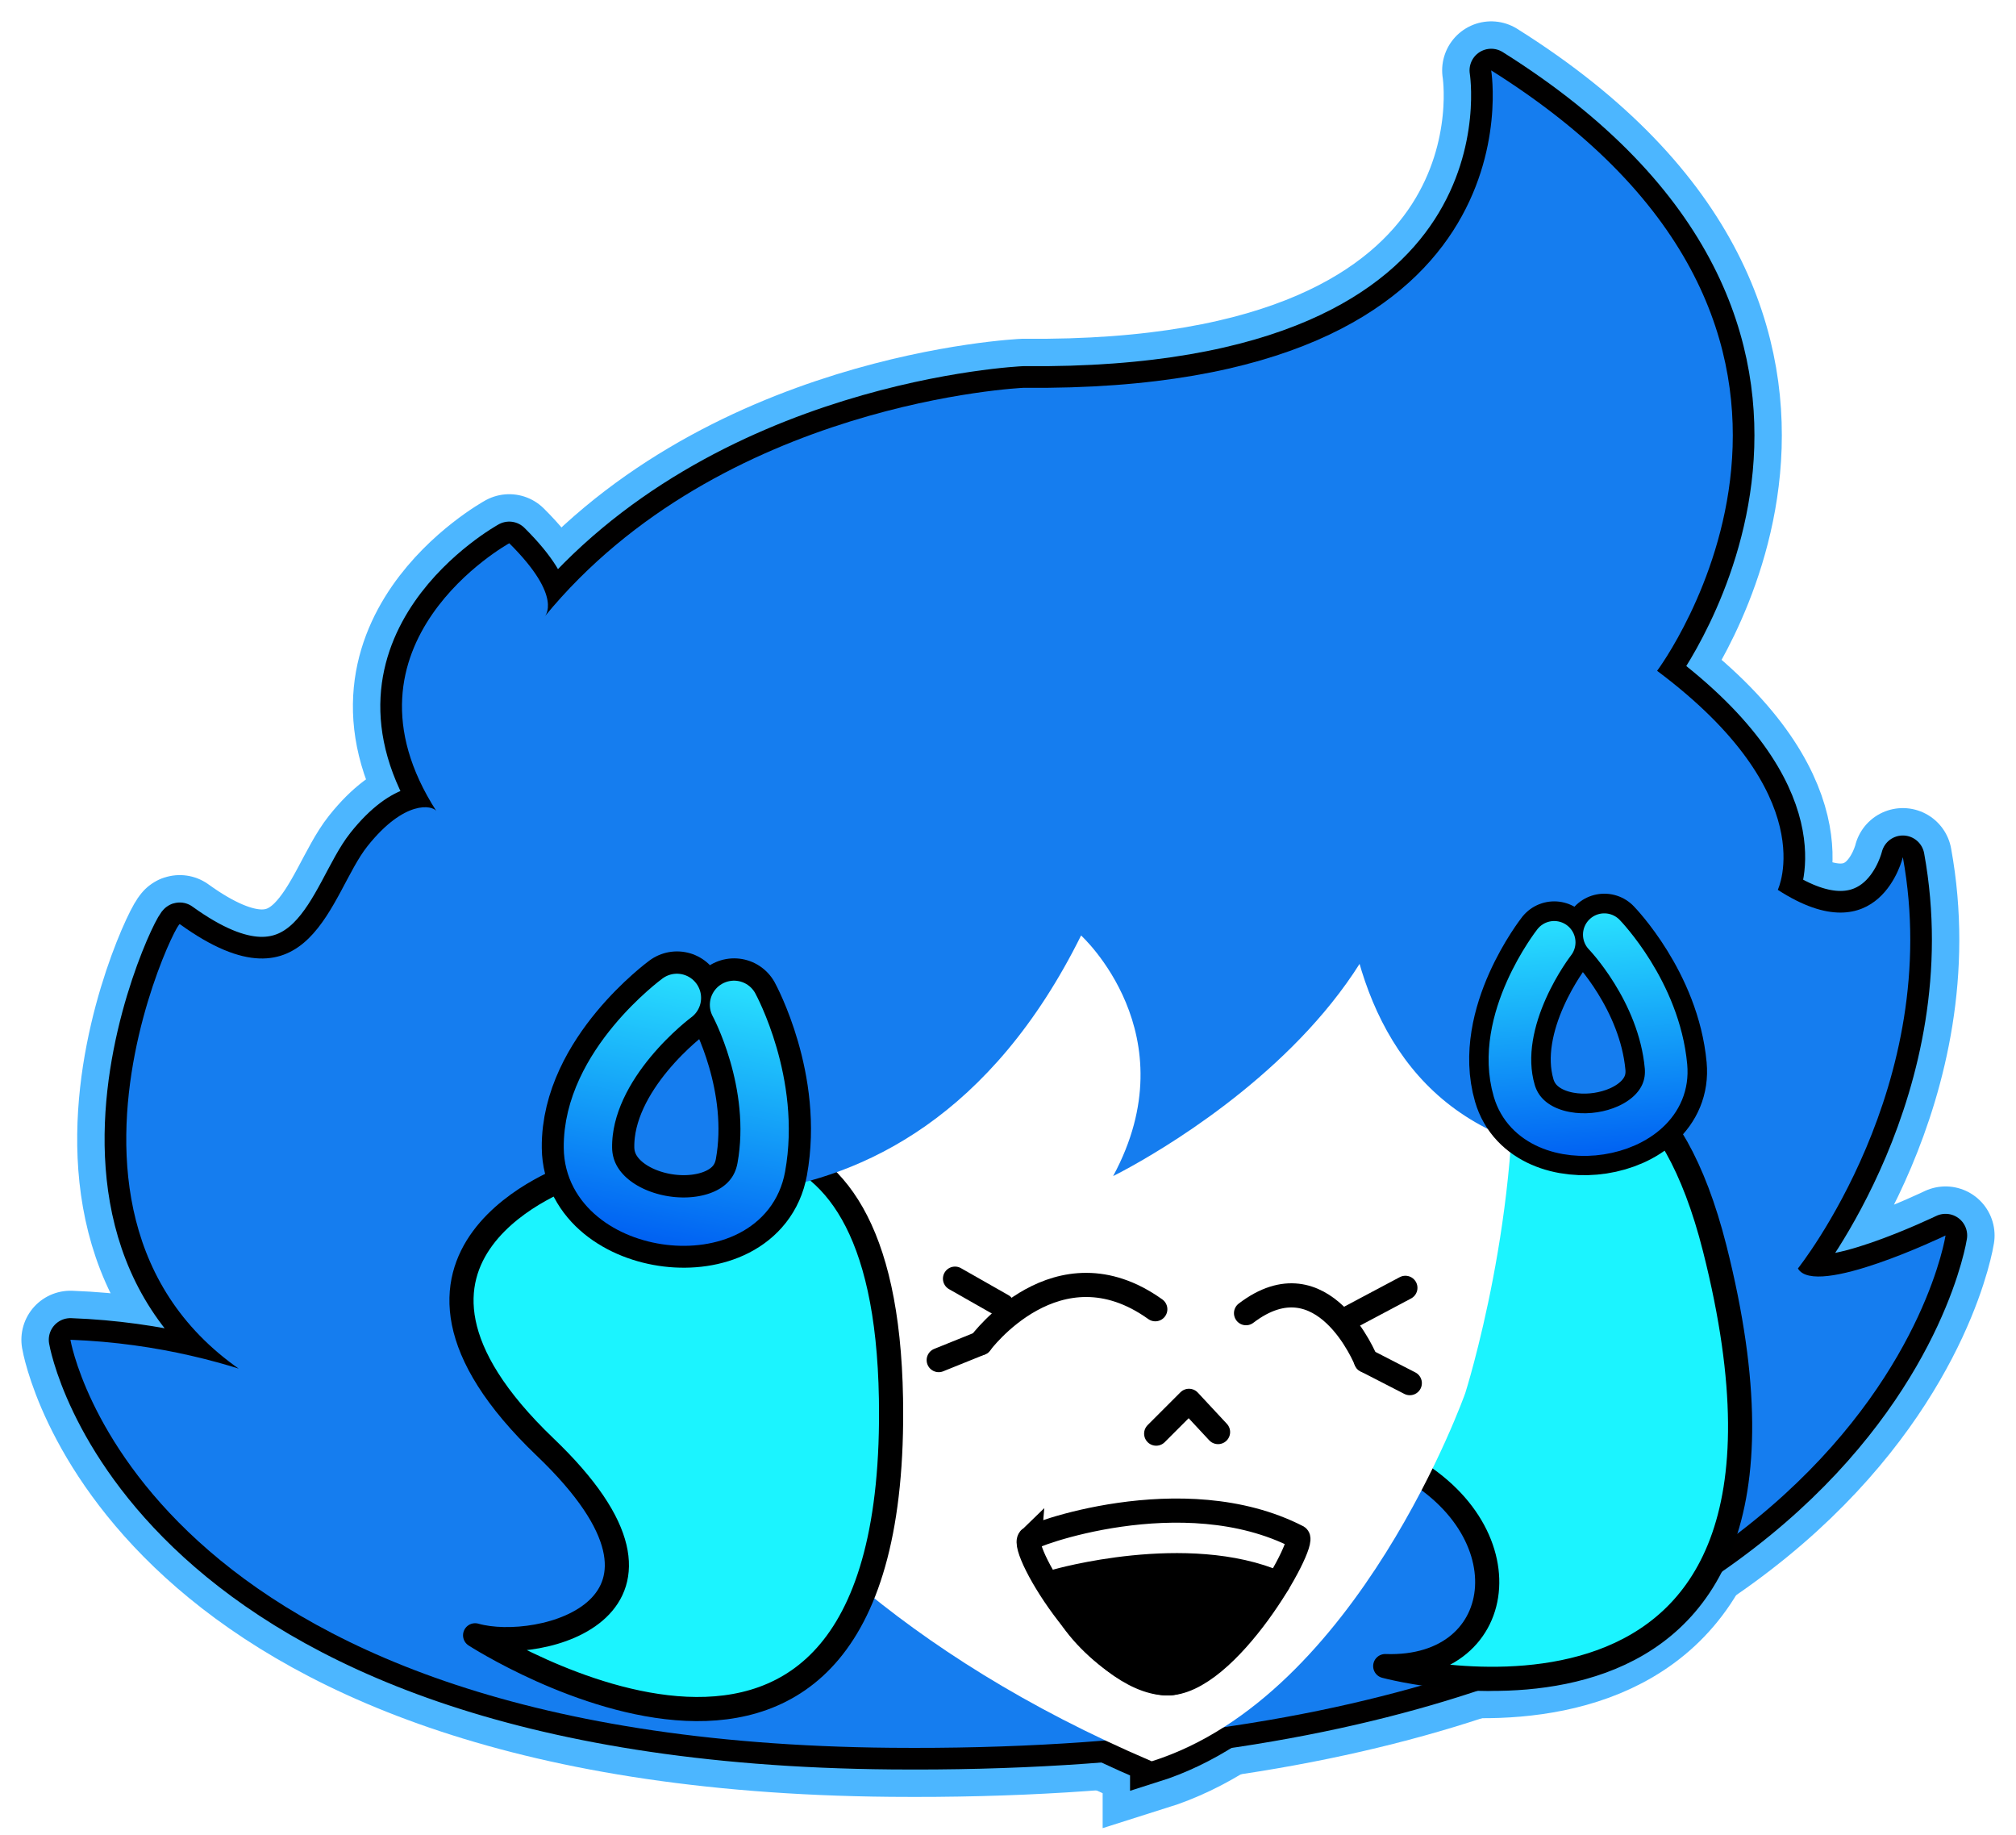
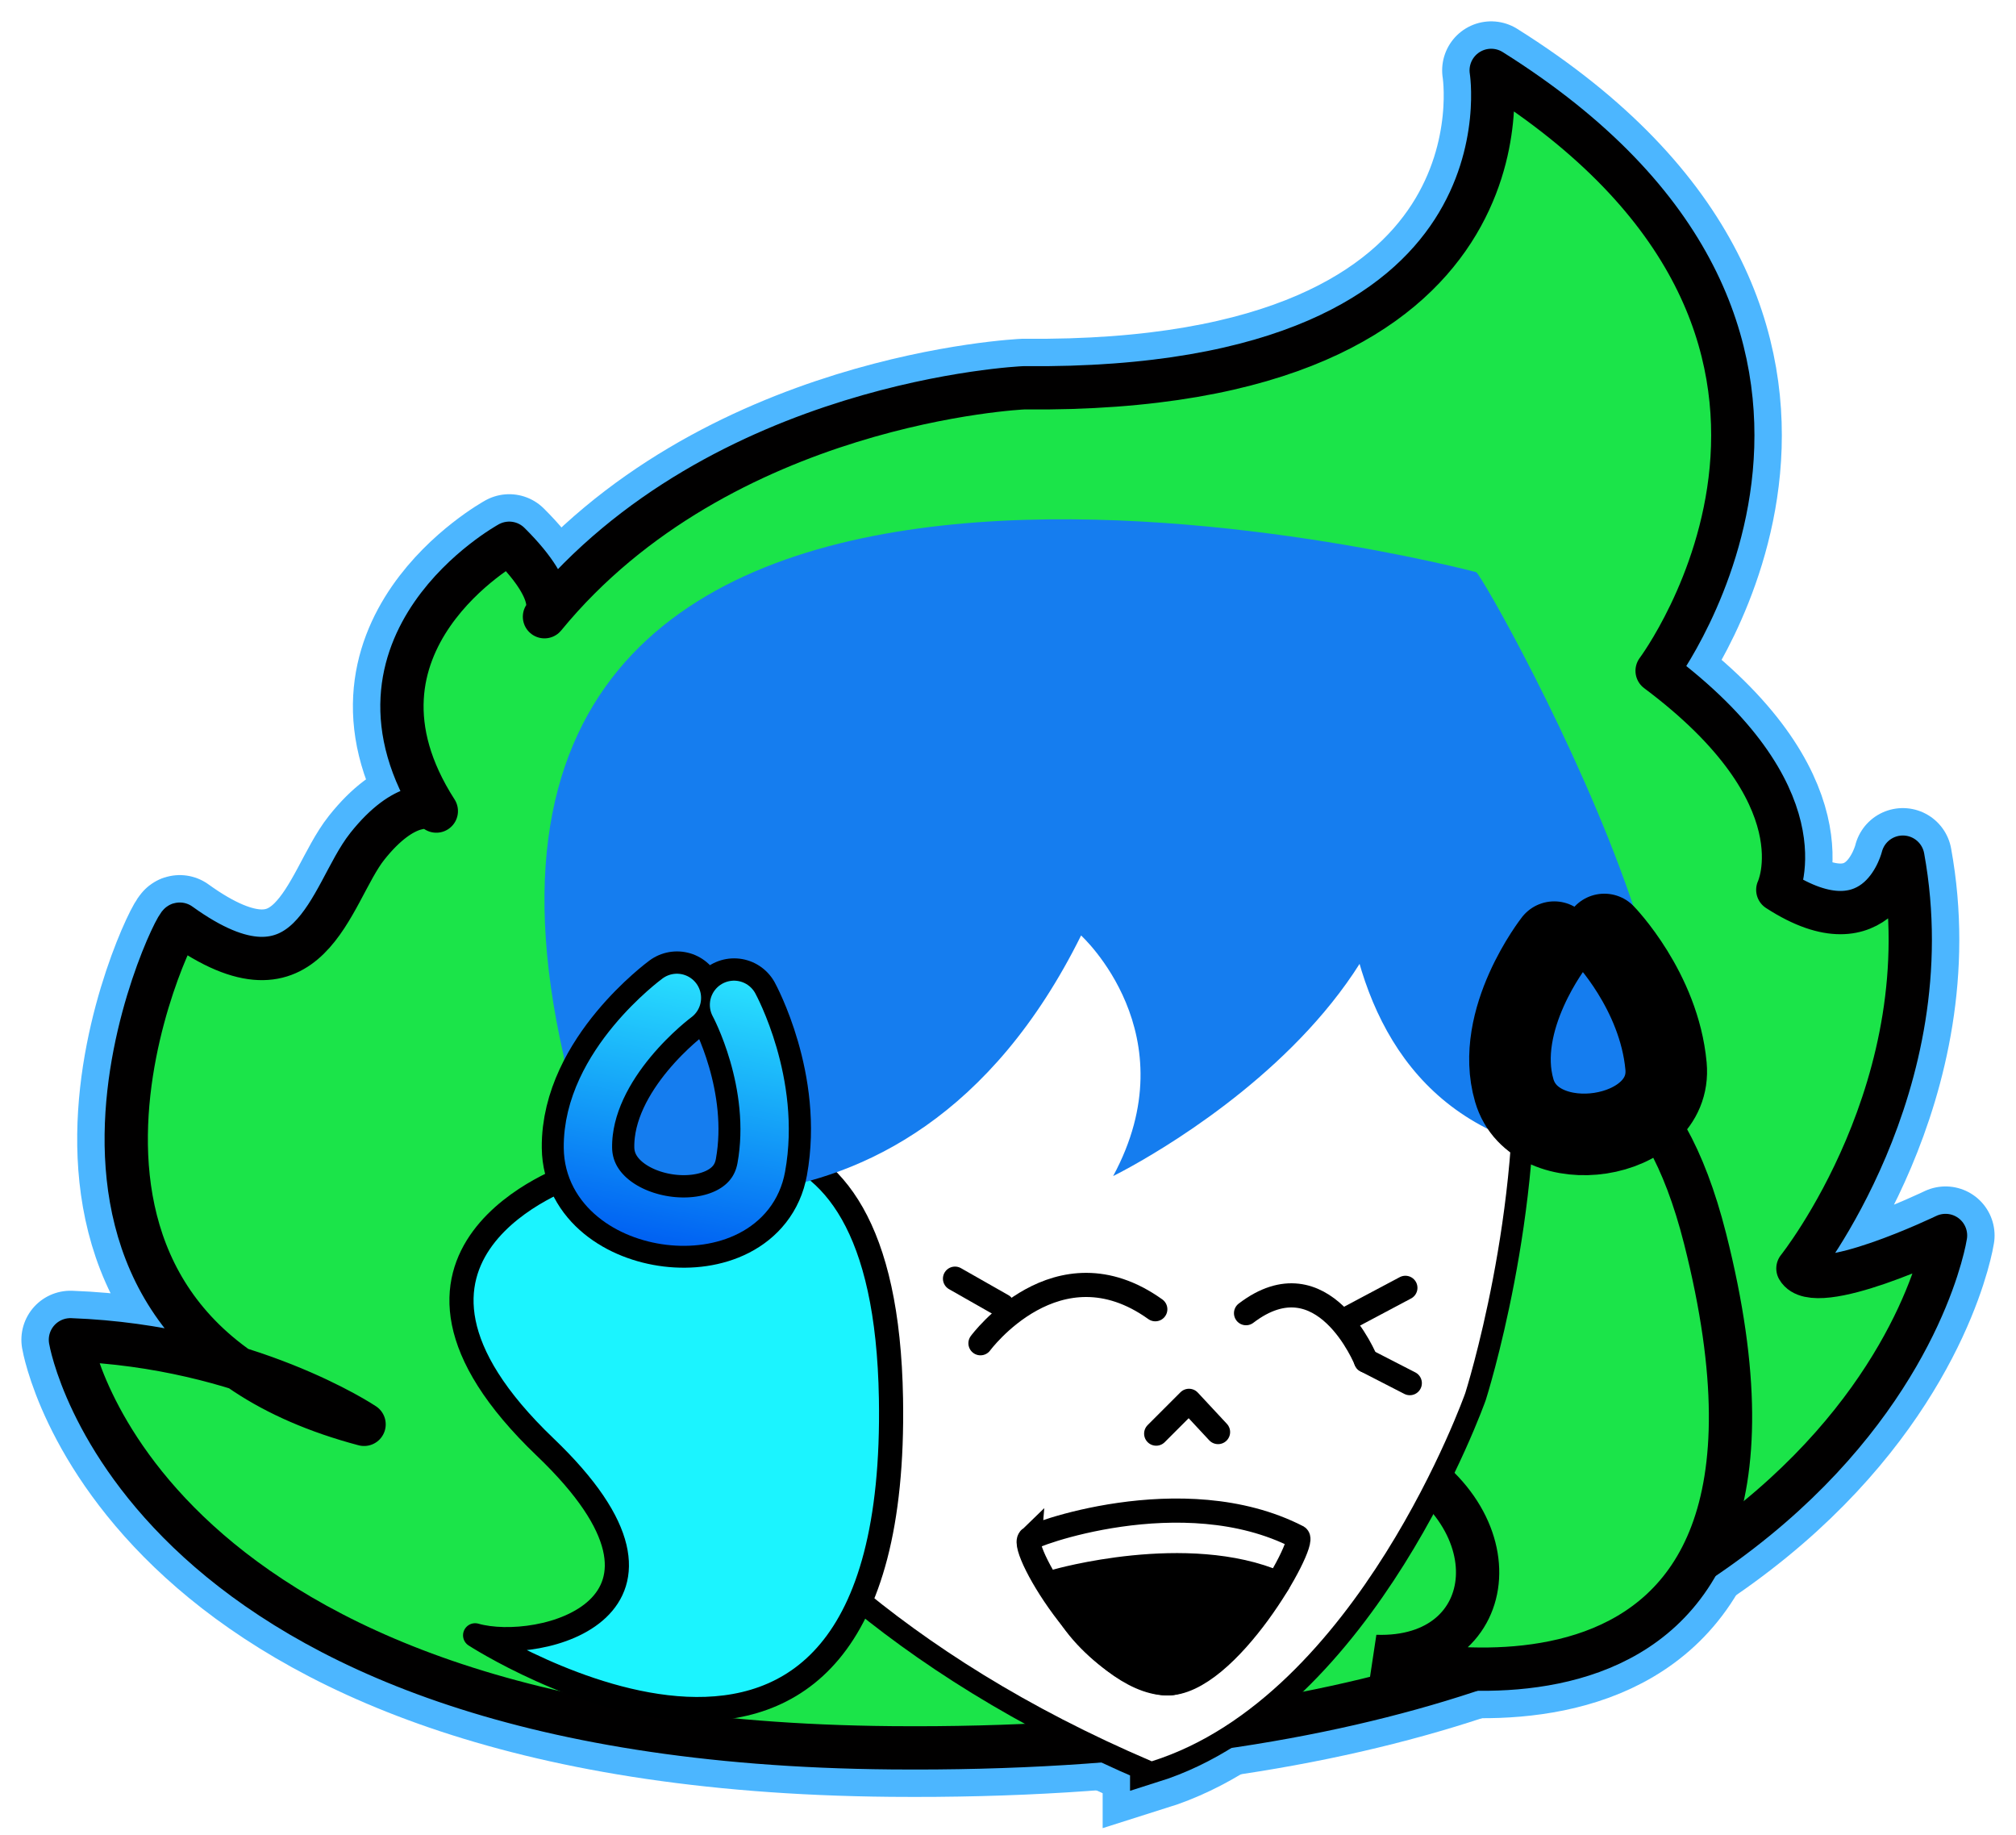
<svg xmlns="http://www.w3.org/2000/svg" xmlns:ns1="http://www.inkscape.org/namespaces/inkscape" xmlns:ns2="http://sodipodi.sourceforge.net/DTD/sodipodi-0.dtd" xmlns:xlink="http://www.w3.org/1999/xlink" width="55.196mm" height="50.227mm" viewBox="0 0 55.196 50.227" version="1.1" id="svg1" ns1:version="1.3 (0e150ed6c4, 2023-07-21)" ns2:docname="joy.svg">
  <ns2:namedview id="namedview1" pagecolor="#ffffff" bordercolor="#666666" borderopacity="1.0" ns1:showpageshadow="2" ns1:pageopacity="0.0" ns1:pagecheckerboard="0" ns1:deskcolor="#d1d1d1" ns1:document-units="mm" ns1:zoom="3.8075125" ns1:cx="89.165828" ns1:cy="109.25769" ns1:window-width="1920" ns1:window-height="1080" ns1:window-x="0" ns1:window-y="0" ns1:window-maximized="1" ns1:current-layer="layer1" />
  <defs id="defs1">
    <filter ns1:collect="always" style="color-interpolation-filters:sRGB" id="filter51-5" x="-0.038" y="-0.042" width="1.075" height="1.084">
      <feGaussianBlur ns1:collect="always" stdDeviation="0.244" id="feGaussianBlur51-9" />
    </filter>
    <filter ns1:collect="always" style="color-interpolation-filters:sRGB" id="filter53-0" x="-0.077" y="-0.065" width="1.153" height="1.132">
      <feGaussianBlur ns1:collect="always" stdDeviation="0.244" id="feGaussianBlur53-9" />
    </filter>
    <filter ns1:collect="always" style="color-interpolation-filters:sRGB" id="filter52-4" x="-0.145" y="-0.114" width="1.29" height="1.23">
      <feGaussianBlur ns1:collect="always" stdDeviation="0.244" id="feGaussianBlur52-9" />
    </filter>
    <linearGradient ns1:collect="always" xlink:href="#linearGradient25" id="linearGradient56" gradientUnits="userSpaceOnUse" gradientTransform="matrix(1.083,0.178,-0.178,1.083,68.117,-12.027)" x1="37.503" y1="64.629" x2="37.694" y2="57.443" />
    <linearGradient id="linearGradient25" ns1:collect="always">
      <stop style="stop-color:#0060f2;stop-opacity:1;" offset="0" id="stop25" />
      <stop style="stop-color:#2be7ff;stop-opacity:1;" offset="1" id="stop26" />
    </linearGradient>
    <linearGradient ns1:collect="always" xlink:href="#linearGradient25" id="linearGradient57" gradientUnits="userSpaceOnUse" gradientTransform="matrix(0.962,-0.106,0.106,0.962,80.033,4.046)" x1="37.503" y1="64.629" x2="37.694" y2="57.443" />
  </defs>
  <g ns1:label="Layer 1" ns1:groupmode="layer" id="layer1" transform="translate(-74.541,-71.138)">
    <g id="g96" transform="translate(-4.643,40.585)">
      <path style="fill:#00ffff;fill-opacity:1;stroke:#4cb6ff;stroke-width:2.685;stroke-linecap:butt;stroke-linejoin:round;stroke-dasharray:none;stroke-opacity:1;filter:url(#filter51-5)" d="m 81.112,67.226 c 0,0 1.85,10.985 22.47,11.168 26.698,0.238 28.869,-14.023 28.869,-14.023 0,0 -3.573,1.721 -4.042,0.903 0,0 4.011,-5.017 2.873,-11.259 0,0 -0.636,2.703 -3.424,0.895 0,0 1.25,-2.59 -3.304,-5.995 0,0 6.925,-9.24 -4.543,-16.435 0,0 1.473,8.83 -12.799,8.688 0,0 -8.282,0.363 -13.121,6.266 0,0 0.54,-0.518 -0.965,-2.011 0,0 -4.953,2.731 -1.996,7.331 -0.106,-0.157 -0.868,-0.32 -1.888,0.963 -1.02,1.283 -1.547,4.72 -5.136,2.132 -0.126,-0.11 -5.464,10.906 5.046,13.692 0,0 -3.181,-2.135 -8.04,-2.315 z" id="path42-5" ns2:nodetypes="cscccccccccczcccc" />
      <path style="fill:#00ffff;fill-opacity:1;stroke:#4cb6ff;stroke-width:2.685;stroke-linecap:butt;stroke-linejoin:miter;stroke-dasharray:none;stroke-opacity:1;filter:url(#filter53-0)" d="M 110.716,78.763 C 96.972,72.898 95.43,62.931 95.43,62.931 c 0,0 -0.462,-13.777 14.899,-14.045 15.361,-0.268 8.973,19.798 8.973,19.798 0,0 -2.941,8.304 -8.586,10.08 z" id="path44-7" />
      <g id="g90">
        <path style="fill:#00ffff;fill-opacity:1;stroke:#4cb6ff;stroke-width:2.685;stroke-linecap:butt;stroke-linejoin:miter;stroke-dasharray:none;stroke-opacity:1;filter:url(#filter52-4)" d="m 115.086,62.973 c 0,0 -5.091,4.033 1.915,7.235 3.75,1.714 3.326,5.807 -0.154,5.685 0,0 12.792,3.465 9.021,-11.433 -2.316,-9.15 -8.646,-3.296 -10.782,-1.487 z" id="path43-9" ns2:nodetypes="cscscc" />
        <path style="display:inline;fill:#1be449;fill-opacity:1;stroke:#010000;stroke-width:1.185;stroke-linecap:butt;stroke-linejoin:round;stroke-dasharray:none;stroke-opacity:1" d="m 81.112,67.226 c 0,0 1.85,10.985 22.47,11.168 26.698,0.238 28.869,-14.023 28.869,-14.023 0,0 -3.573,1.721 -4.042,0.903 0,0 4.011,-5.017 2.873,-11.259 0,0 -0.636,2.703 -3.424,0.895 0,0 1.25,-2.59 -3.304,-5.995 0,0 6.925,-9.24 -4.543,-16.435 0,0 1.473,8.83 -12.799,8.688 0,0 -8.282,0.363 -13.121,6.266 0,0 0.54,-0.518 -0.965,-2.011 0,0 -4.953,2.731 -1.996,7.331 -0.106,-0.157 -0.868,-0.32 -1.888,0.963 -1.02,1.283 -1.547,4.72 -5.136,2.132 -0.126,-0.11 -5.464,10.906 5.046,13.692 0,0 -3.181,-2.135 -8.04,-2.315 z" id="path22-2-7" ns2:nodetypes="cscccccccccczcccc" />
        <path style="display:inline;fill:#1be449;fill-opacity:1;stroke:#010000;stroke-width:1.185;stroke-linecap:butt;stroke-linejoin:miter;stroke-dasharray:none;stroke-opacity:1" d="m 115.086,62.973 c 0,0 -5.091,4.033 1.915,7.235 3.75,1.714 3.326,5.807 -0.154,5.685 0,0 12.792,3.465 9.021,-11.433 -2.316,-9.15 -8.646,-3.296 -10.782,-1.487 z" id="path24-5-8-6" ns2:nodetypes="cscscc" />
        <path style="display:inline;fill:#1be449;fill-opacity:1;stroke:#010000;stroke-width:1.185;stroke-linecap:butt;stroke-linejoin:miter;stroke-dasharray:none;stroke-opacity:1" d="M 110.716,78.763 C 96.972,72.898 95.43,62.931 95.43,62.931 c 0,0 -0.462,-13.777 14.899,-14.045 15.361,-0.268 8.973,19.798 8.973,19.798 0,0 -2.941,8.304 -8.586,10.08 z" id="path21-9-7" />
-         <path style="fill:#157def;fill-opacity:1;stroke:none;stroke-width:0.245px;stroke-linecap:butt;stroke-linejoin:miter;stroke-opacity:1" d="m 81.112,67.226 c 0,0 1.85,10.985 22.47,11.168 26.698,0.238 28.869,-14.023 28.869,-14.023 0,0 -3.573,1.721 -4.042,0.903 0,0 4.011,-5.017 2.873,-11.259 0,0 -0.636,2.703 -3.424,0.895 0,0 1.25,-2.59 -3.304,-5.995 0,0 6.925,-9.24 -4.543,-16.435 0,0 1.473,8.83 -12.799,8.688 0,0 -8.282,0.363 -13.12,6.266 0,0 0.54,-0.518 -0.965,-2.011 0,0 -4.953,2.731 -1.996,7.331 -0.106,-0.157 -0.868,-0.32 -1.888,0.963 -1.02,1.283 -1.547,4.72 -5.136,2.132 -0.126,-0.11 -5.464,10.906 5.046,13.692 0,0 -3.181,-2.135 -8.04,-2.315 z" id="path22-3" ns2:nodetypes="cscccccccccczcccc" />
-         <path style="fill:#1bf4ff;fill-opacity:1;stroke:#000000;stroke-width:0.661;stroke-linecap:round;stroke-linejoin:round;stroke-dasharray:none;stroke-opacity:1" d="m 115.349,63.238 c 0,0 -5.091,4.033 1.915,7.235 3.75,1.714 3.326,5.807 -0.154,5.685 0,0 12.792,3.465 9.021,-11.433 -2.316,-9.15 -8.646,-3.296 -10.782,-1.487 z" id="path24-5-6" ns2:nodetypes="cscscc" />
+         <path style="fill:#157def;fill-opacity:1;stroke:none;stroke-width:0.245px;stroke-linecap:butt;stroke-linejoin:miter;stroke-opacity:1" d="m 81.112,67.226 z" id="path22-3" ns2:nodetypes="cscccccccccczcccc" />
        <path style="fill:#ffffff;fill-opacity:1;stroke:none;stroke-width:0.3;stroke-linecap:butt;stroke-linejoin:miter;stroke-dasharray:none;stroke-opacity:1" d="M 110.716,78.763 C 96.972,72.898 95.43,62.931 95.43,62.931 c 0,0 -0.462,-13.777 14.899,-14.045 15.361,-0.268 8.973,19.798 8.973,19.798 0,0 -2.941,8.304 -8.586,10.08 z" id="path21-5" />
        <path style="fill:#1bf4ff;fill-opacity:1;stroke:#000000;stroke-width:0.661;stroke-linecap:round;stroke-linejoin:round;stroke-dasharray:none;stroke-opacity:1" d="m 94.865,62.719 c 0,0 -6.32,2.122 -0.753,7.446 4.633,4.431 -0.163,5.652 -1.92,5.15 0,0 11.625,7.524 11.386,-6.478 -0.161,-9.437 -6.077,-7.061 -8.713,-6.119 z m 3.042,2.162" id="path24-6" ns2:nodetypes="cscsc" />
        <path style="display:inline;fill:none;stroke:#000000;stroke-width:0.661;stroke-linecap:round;stroke-linejoin:round;stroke-dasharray:none;stroke-opacity:1" d="m 110.839,69.795 0.898,-0.898 0.796,0.855" id="path34-4" ns2:nodetypes="ccc" />
        <path style="display:inline;fill:none;stroke:#000000;stroke-width:0.661;stroke-linecap:round;stroke-linejoin:round;stroke-dasharray:none;stroke-opacity:1" d="m 106.629,66.291 -1.298,-0.738" id="path35-8" ns2:nodetypes="cc" />
-         <path style="display:inline;fill:none;stroke:#000000;stroke-width:0.661;stroke-linecap:round;stroke-linejoin:round;stroke-dasharray:none;stroke-opacity:1" d="m 106.028,67.321 -1.143,0.461" id="path36-1" ns2:nodetypes="cc" />
        <path style="display:inline;fill:none;stroke:#000000;stroke-width:0.661;stroke-linecap:round;stroke-linejoin:round;stroke-dasharray:none;stroke-opacity:1" d="m 116.169,66.597 1.493,-0.793" id="path37-2" ns2:nodetypes="cc" />
        <path style="display:inline;fill:none;stroke:#000000;stroke-width:0.661;stroke-linecap:round;stroke-linejoin:round;stroke-dasharray:none;stroke-opacity:1" d="m 116.584,67.797 1.199,0.616" id="path38-9" ns2:nodetypes="cc" />
        <path style="fill:#157def;fill-opacity:1;stroke:none;stroke-width:0.265px;stroke-linecap:butt;stroke-linejoin:miter;stroke-opacity:1" d="m 94.865,62.719 c 0,0 8.998,3.358 13.918,-6.56 0,0 2.978,2.701 0.878,6.585 0,0 12,-5.848 6.786,-14.49 0,0 -2.849,11.316 4.543,13.633 9.224,2.892 -1.185,-15.66 -1.393,-15.674 0,0 -29.798,-7.904 -24.979,13.247" id="path23-9" ns2:nodetypes="ccccscc" />
        <path style="fill:none;fill-opacity:1;stroke:#000000;stroke-width:2.533;stroke-linecap:round;stroke-linejoin:miter;stroke-dasharray:none;stroke-opacity:1" d="m 97.72,57.862 c 0,0 -2.462,1.806 -2.436,4.104 0.025,2.297 4.325,2.849 4.746,0.537 0.421,-2.312 -0.746,-4.451 -0.746,-4.451" id="path25-2-9-08" ns2:nodetypes="cssc" />
        <path style="fill:none;fill-opacity:1;stroke:url(#linearGradient56);stroke-width:1.324;stroke-linecap:round;stroke-linejoin:miter;stroke-dasharray:none" d="m 97.717,57.868 c 0,0 -2.462,1.806 -2.436,4.104 0.025,2.297 4.325,2.849 4.746,0.537 0.421,-2.312 -0.746,-4.451 -0.746,-4.451" id="path25-2-8" ns2:nodetypes="cssc" />
        <path style="fill:none;fill-opacity:1;stroke:#000000;stroke-width:2.233;stroke-linecap:round;stroke-linejoin:miter;stroke-dasharray:none;stroke-opacity:1" d="m 121.737,56.342 c 0,0 -1.661,2.117 -1.094,4.061 0.566,1.944 4.347,1.392 4.155,-0.67 -0.191,-2.062 -1.689,-3.601 -1.689,-3.601" id="path25-2-9-0-5" ns2:nodetypes="cssc" />
-         <path style="fill:none;fill-opacity:1;stroke:url(#linearGradient57);stroke-width:1.167;stroke-linecap:round;stroke-linejoin:miter;stroke-dasharray:none" d="m 121.736,56.347 c 0,0 -1.661,2.117 -1.094,4.061 0.566,1.944 4.347,1.392 4.155,-0.67 -0.191,-2.062 -1.689,-3.601 -1.689,-3.601" id="path25-2-2-0" ns2:nodetypes="cssc" />
        <path style="fill:#000000;fill-opacity:1;stroke:#000000;stroke-width:0.661;stroke-linecap:round;stroke-linejoin:round;stroke-dasharray:none;stroke-opacity:1" d="m 108.113,73.834 c 0,0 3.578,-1.024 6.064,0.057 0,0 -1.962,2.806 -3.062,2.74 -1.1,-0.066 -2.914,-1.611 -3.002,-2.797 z" id="path60" ns2:nodetypes="ccsc" />
        <path style="fill:none;stroke:#000000;stroke-width:0.661;stroke-linecap:butt;stroke-linejoin:miter;stroke-dasharray:none;stroke-opacity:1" d="m 107.373,72.678 c -0.062,-0.071 4.19,-1.675 7.34,-0.055 0.254,0.167 -1.929,4.054 -3.597,4.008 -1.881,-0.051 -4.03,-3.679 -3.743,-3.954 z" id="path59" ns2:nodetypes="ccsc" />
        <path style="fill:none;stroke:#000000;stroke-width:0.661;stroke-linecap:round;stroke-linejoin:miter;stroke-dasharray:none;stroke-opacity:1" d="m 106.028,67.321 c 0,0 2.102,-2.853 4.787,-0.931" id="path61" />
      </g>
      <path style="fill:none;stroke:#000000;stroke-width:0.661;stroke-linecap:round;stroke-linejoin:miter;stroke-dasharray:none;stroke-opacity:1" d="m 116.584,67.797 c 0,0 -1.168,-2.914 -3.285,-1.299" id="path62" />
    </g>
  </g>
</svg>